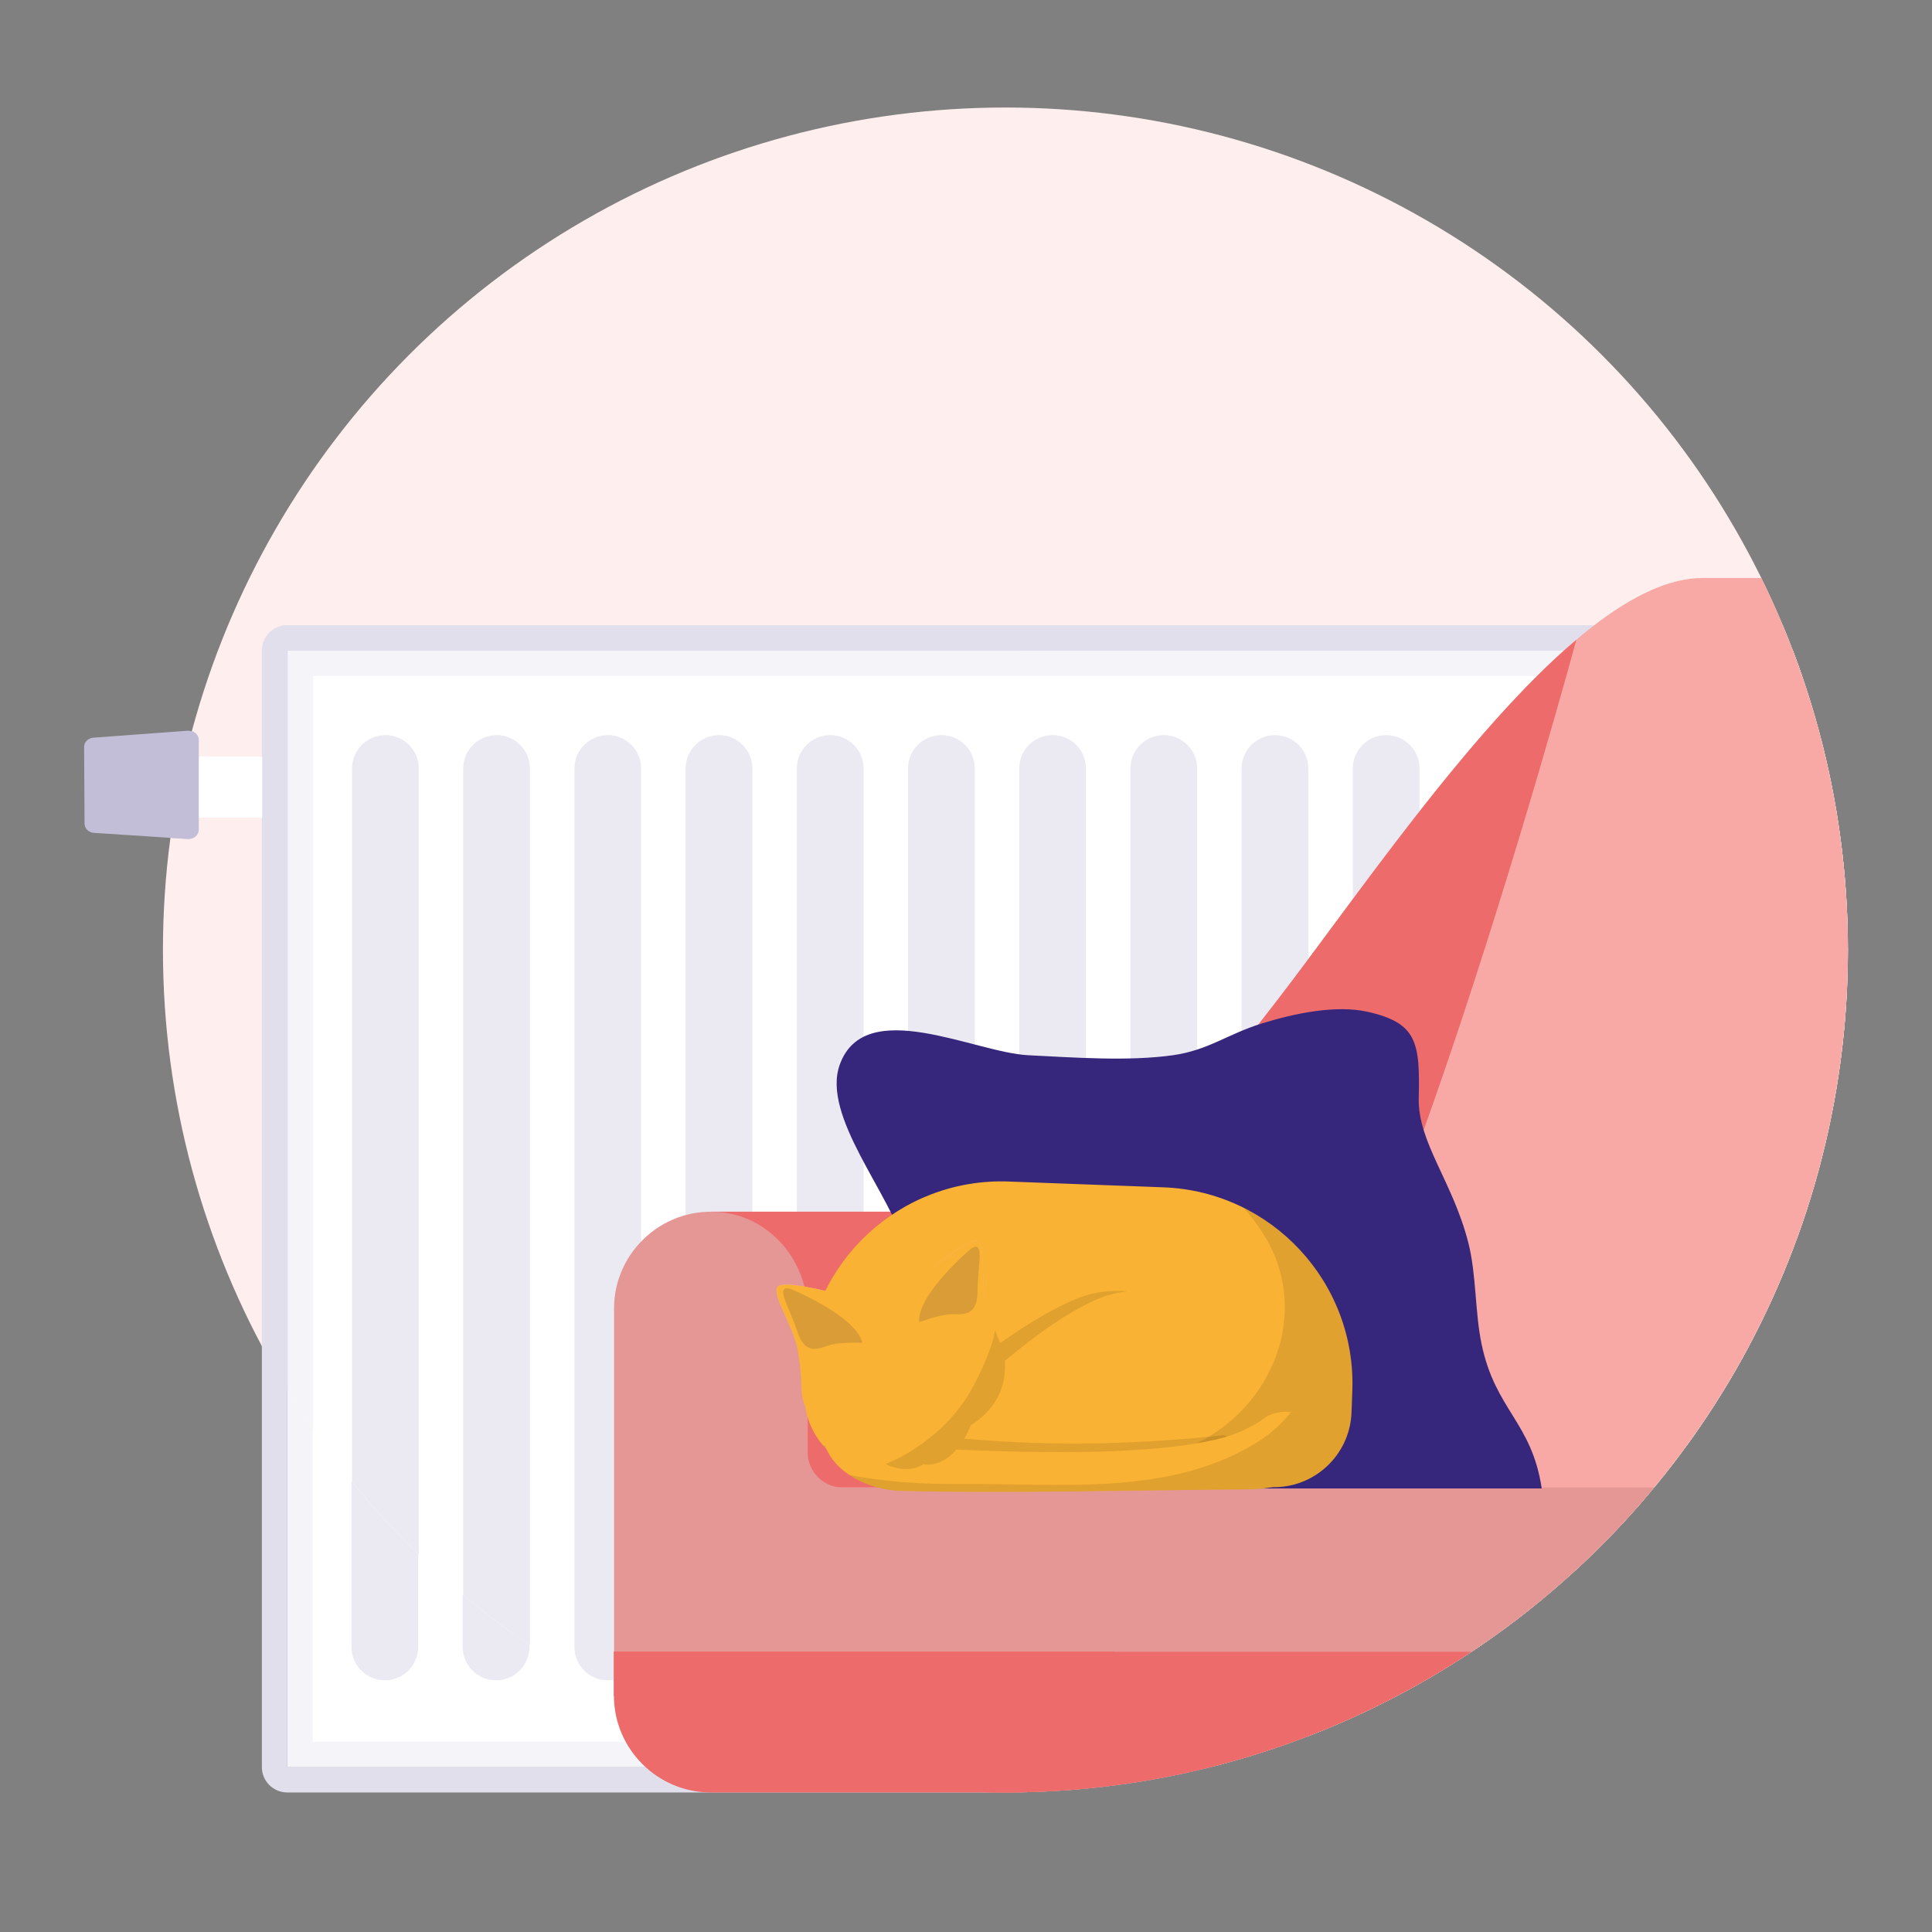
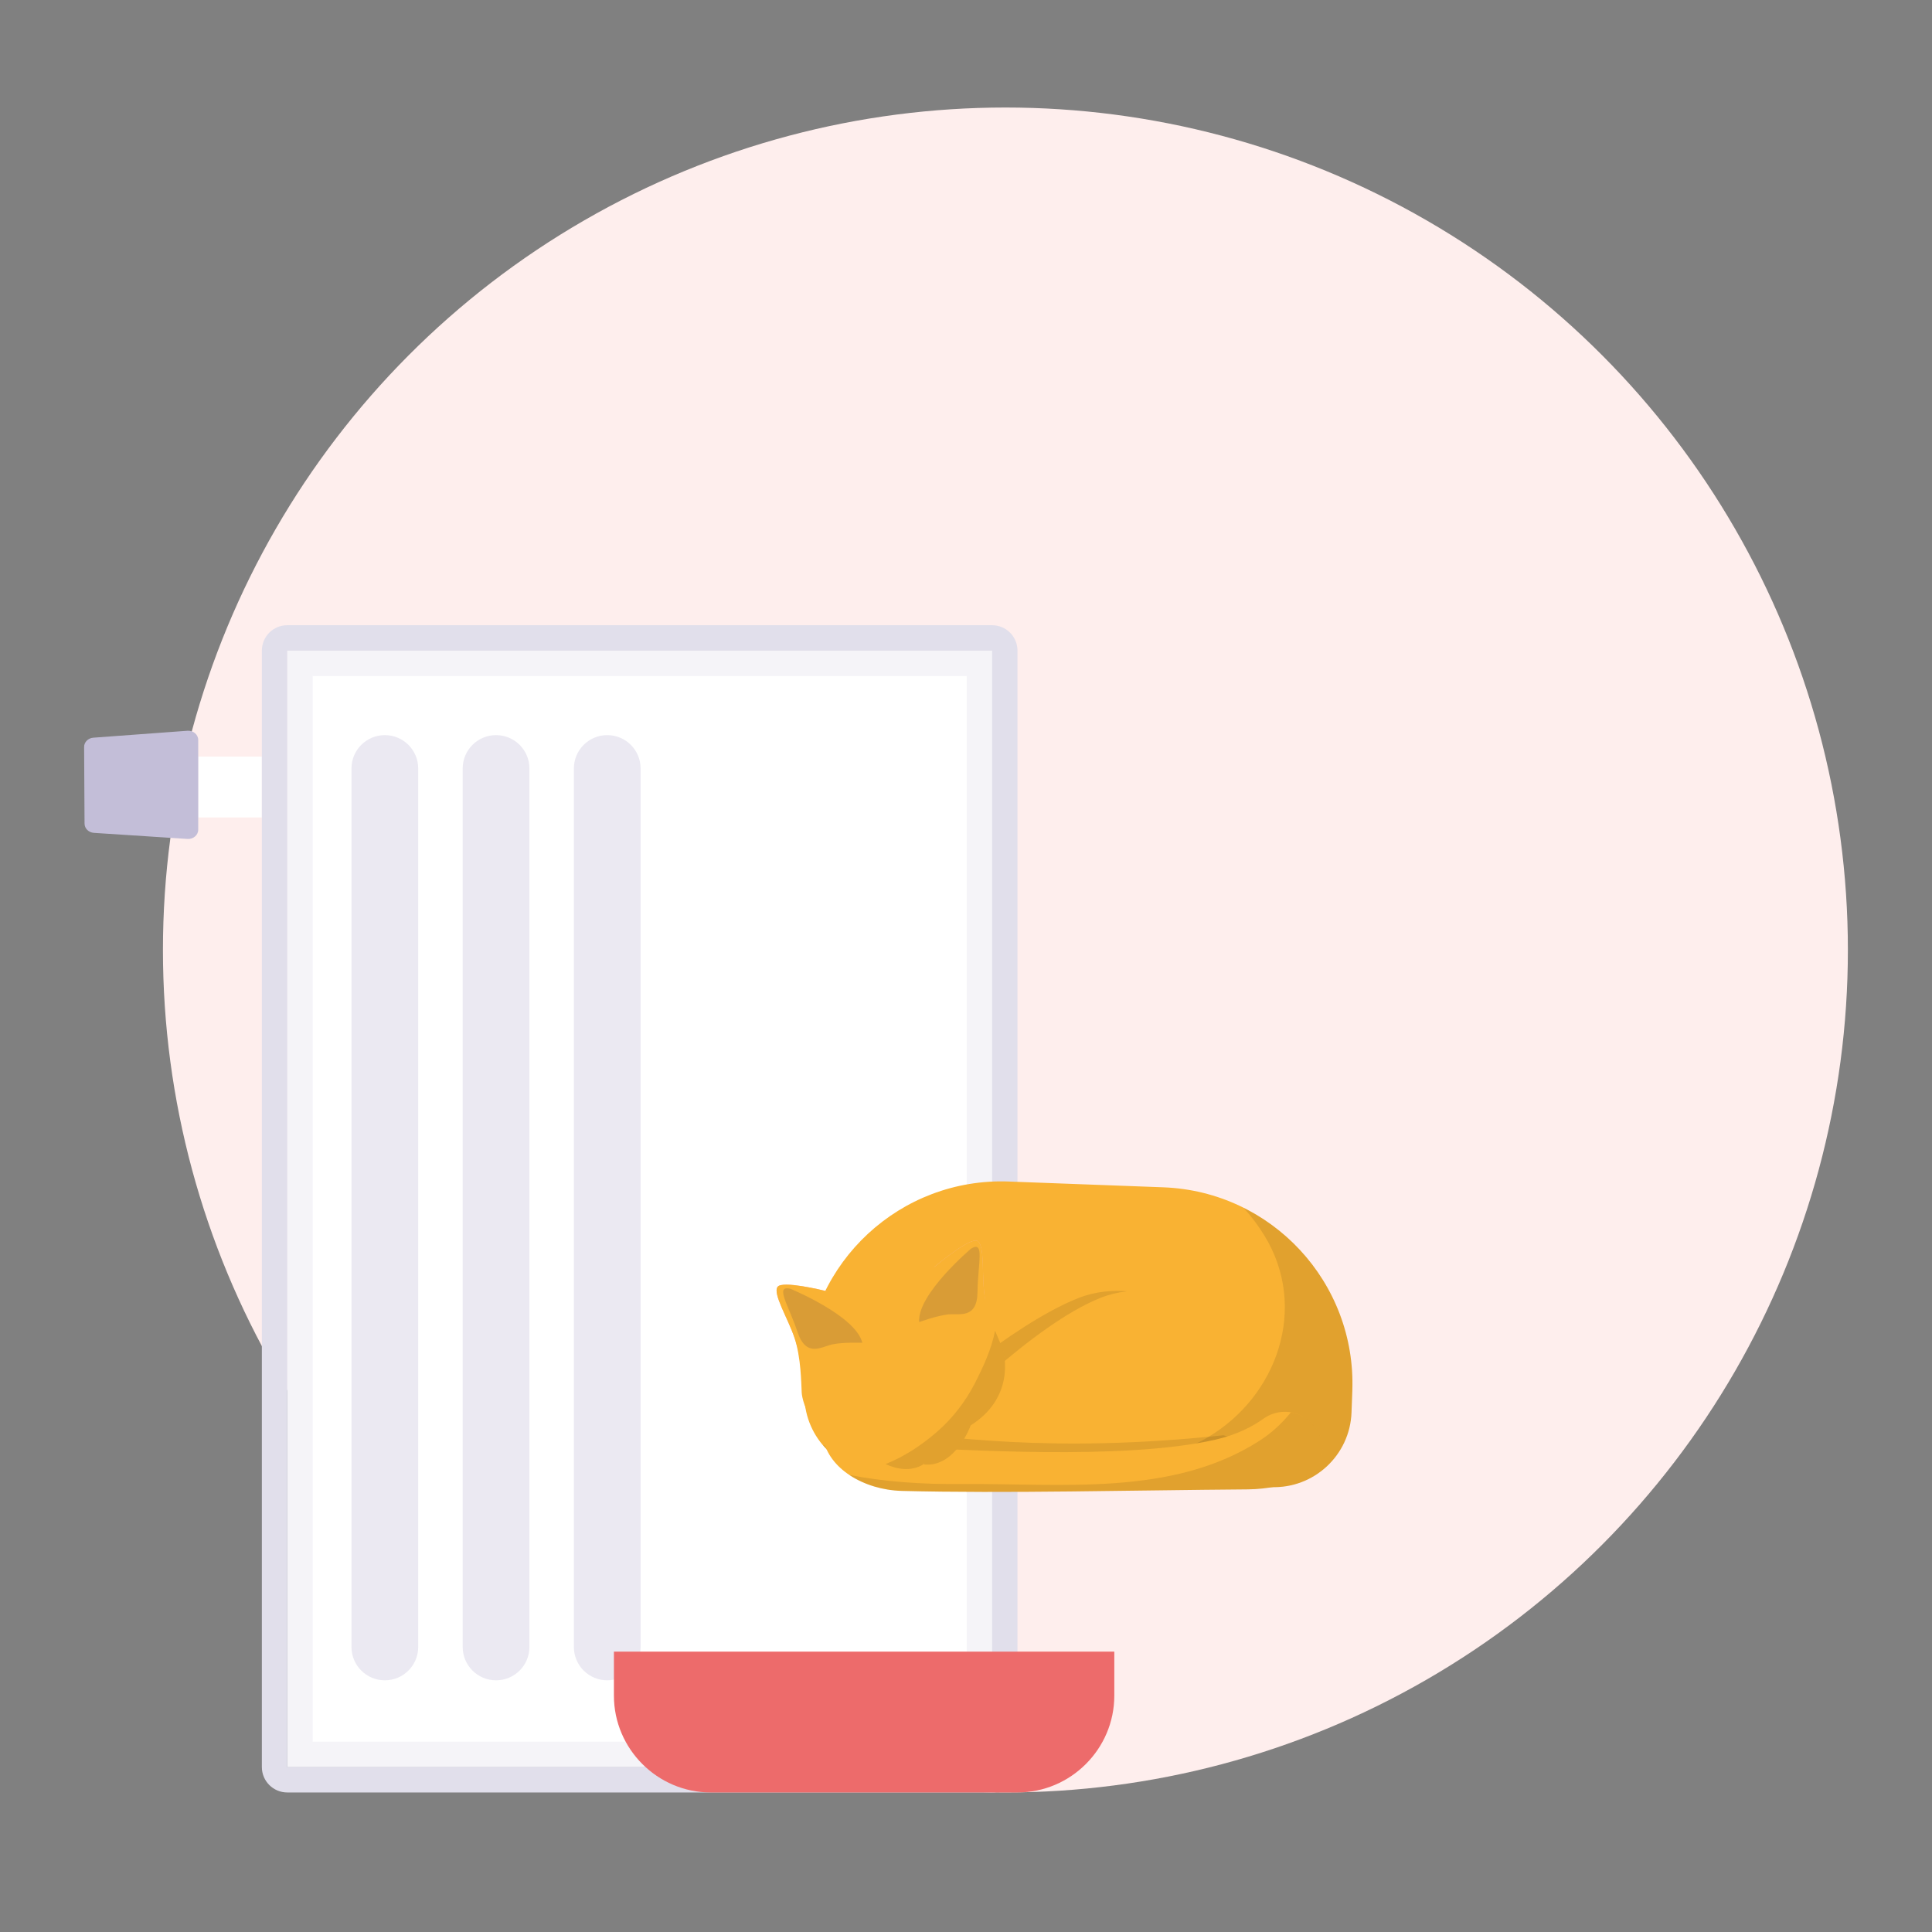
<svg xmlns="http://www.w3.org/2000/svg" xmlns:xlink="http://www.w3.org/1999/xlink" version="1.1" id="Layer_1" x="0px" y="0px" viewBox="0 0 800 800" style="enable-background:new 0 0 800 800;" xml:space="preserve">
  <rect x="0" y="0" width="800" height="800" fill="#808080" stroke="none" />
  <style type="text/css">
	.st0{fill:#FEEEED;}
	.st1{fill:#FFFFFF;}
	.st2{fill:#F5F4F8;}
	.st3{fill:#E1DFEB;}
	.st4{fill:#EBE9F2;}
	.st5{fill:#C3BED8;}
	.st6{clip-path:url(#SVGID_00000178915053511529083990000001385649920554578843_);}
	.st7{fill:#183055;}
	.st8{fill:#F9A9A5;}
	.st9{fill:#ED6B6B;}
	.st10{fill:#E59795;}
	.st11{fill:#37277C;}
	.st12{fill:#F9B233;}
	.st13{opacity:0.1;enable-background:new    ;}
	.st14{fill:#FAB99B;}
	.st15{opacity:0.2;fill:#5B4842;enable-background:new    ;}
</style>
  <circle class="st0" cx="416.32" cy="393.37" r="348.85" />
  <g>
    <rect x="82.08" y="313.3" class="st1" width="26.35" height="25.18" />
    <rect x="118.95" y="269.41" class="st1" width="291.85" height="462.29" />
    <path class="st2" d="M118.95,269.41V731.7H410.8V269.41H118.95L118.95,269.41z M129.47,279.93h270.81v441.25H129.47V279.93z" />
    <path class="st3" d="M108.43,269.41V731.7c0,5.81,4.71,10.52,10.52,10.52H410.8c5.81,0,10.52-4.71,10.52-10.52V269.41   c0-5.81-4.71-10.52-10.52-10.52H118.95C113.14,258.89,108.43,263.6,108.43,269.41L108.43,269.41z M118.95,269.41H410.8V731.7   H118.95L118.95,269.41L118.95,269.41z" />
    <g>
      <path class="st4" d="M251.45,695.78h-0.01c-7.63,0-13.81-6.18-13.81-13.81V318.21c0-7.63,6.18-13.81,13.81-13.81h0.01    c7.63,0,13.81,6.18,13.81,13.81v363.76C265.26,689.6,259.08,695.78,251.45,695.78z" />
      <path class="st4" d="M205.41,695.78h-0.01c-7.63,0-13.81-6.18-13.81-13.81V318.21c0-7.63,6.18-13.81,13.81-13.81h0.01    c7.63,0,13.81,6.18,13.81,13.81v363.76C219.22,689.6,213.04,695.78,205.41,695.78z" />
      <path class="st4" d="M159.36,695.78h-0.01c-7.63,0-13.81-6.18-13.81-13.81V318.21c0-7.63,6.18-13.81,13.81-13.81h0.01    c7.63,0,13.81,6.18,13.81,13.81v363.76C173.17,689.6,166.99,695.78,159.36,695.78z" />
    </g>
    <path class="st5" d="M34.83,309.29l0.18,31.77c0.01,2,1.7,3.66,3.86,3.81l38.76,2.52c2.4,0.16,4.45-1.6,4.45-3.82v-37.16   c0-2.24-2.07-4-4.48-3.82l-38.94,2.87C36.49,305.62,34.82,307.29,34.83,309.29L34.83,309.29z" />
  </g>
  <g>
    <defs>
-       <circle id="SVGID_1_" cx="416.32" cy="393.37" r="348.85" />
-     </defs>
+       </defs>
    <clipPath id="SVGID_00000180345592535803025490000015943002715842934684_">
      <use xlink:href="#SVGID_1_" style="overflow:visible;" />
    </clipPath>
    <g style="clip-path:url(#SVGID_00000180345592535803025490000015943002715842934684_);">
      <g>
        <rect x="82.31" y="313.3" class="st1" width="26.35" height="25.18" />
        <rect x="119.18" y="269.41" class="st1" width="861.96" height="462.29" />
        <path class="st2" d="M119.18,269.41V731.7h861.96V269.41H119.18z M129.7,279.93h840.92v441.25H129.7L129.7,279.93L129.7,279.93z" />
        <path class="st3" d="M108.66,269.41V731.7c0,5.81,4.71,10.52,10.52,10.52h861.96c5.81,0,10.52-4.71,10.52-10.52V269.41     c0-5.81-4.71-10.52-10.52-10.52H119.18C113.37,258.89,108.66,263.6,108.66,269.41z M119.18,269.41h861.96V731.7H119.18V269.41z" />
        <g>
-           <path class="st4" d="M942.34,695.78L942.34,695.78c-7.64,0-13.82-6.18-13.82-13.81V318.21c0-7.63,6.18-13.81,13.81-13.81h0.01      c7.63,0,13.81,6.18,13.81,13.81v363.76C956.15,689.6,949.97,695.78,942.34,695.78z" />
          <path class="st4" d="M896.3,695.78L896.3,695.78c-7.64,0-13.82-6.18-13.82-13.81V318.21c0-7.63,6.18-13.81,13.81-13.81h0.01      c7.63,0,13.81,6.18,13.81,13.81v363.76C910.11,689.6,903.93,695.78,896.3,695.78z" />
          <path class="st4" d="M850.26,695.78L850.26,695.78c-7.64,0-13.82-6.18-13.82-13.81V318.21c0-7.63,6.18-13.81,13.81-13.81h0.01      c7.63,0,13.81,6.18,13.81,13.81v363.76C864.07,689.6,857.89,695.78,850.26,695.78z" />
          <path class="st4" d="M804.22,695.78h-0.01c-7.63,0-13.81-6.18-13.81-13.81V318.21c0-7.63,6.18-13.81,13.81-13.81h0.01      c7.63,0,13.81,6.18,13.81,13.81v363.76C818.03,689.6,811.85,695.78,804.22,695.78z" />
          <path class="st4" d="M758.17,695.78h-0.01c-7.63,0-13.81-6.18-13.81-13.81V318.21c0-7.63,6.18-13.81,13.81-13.81h0.01      c7.63,0,13.81,6.18,13.81,13.81v363.76C771.98,689.6,765.8,695.78,758.17,695.78z" />
          <path class="st4" d="M712.12,695.78h-0.01c-7.63,0-13.81-6.18-13.81-13.81V318.21c0-7.63,6.18-13.81,13.81-13.81h0.01      c7.63,0,13.81,6.18,13.81,13.81v363.76C725.93,689.6,719.75,695.78,712.12,695.78z" />
          <path class="st4" d="M666.08,695.78h-0.01c-7.63,0-13.81-6.18-13.81-13.81V318.21c0-7.63,6.18-13.81,13.81-13.81h0.01      c7.63,0,13.81,6.18,13.81,13.81v363.76C679.89,689.6,673.71,695.78,666.08,695.78z" />
          <path class="st4" d="M620.03,695.78h-0.01c-7.63,0-13.81-6.18-13.81-13.81V318.21c0-7.63,6.18-13.81,13.81-13.81h0.01      c7.63,0,13.81,6.18,13.81,13.81v363.76C633.84,689.6,627.66,695.78,620.03,695.78z" />
          <path class="st4" d="M573.99,695.78h-0.01c-7.63,0-13.81-6.18-13.81-13.81V318.21c0-7.63,6.18-13.81,13.81-13.81h0.01      c7.63,0,13.81,6.18,13.81,13.81v363.76C587.8,689.6,581.62,695.78,573.99,695.78z" />
          <path class="st4" d="M527.94,695.78h-0.01c-7.63,0-13.81-6.18-13.81-13.81V318.21c0-7.63,6.18-13.81,13.81-13.81h0.01      c7.63,0,13.81,6.18,13.81,13.81v363.76C541.75,689.6,535.57,695.78,527.94,695.78z" />
          <path class="st4" d="M481.9,695.78h-0.01c-7.63,0-13.81-6.18-13.81-13.81V318.21c0-7.63,6.18-13.81,13.81-13.81h0.01      c7.63,0,13.81,6.18,13.81,13.81v363.76C495.71,689.6,489.53,695.78,481.9,695.78z" />
-           <path class="st4" d="M435.85,695.78h-0.01c-7.63,0-13.81-6.18-13.81-13.81V318.21c0-7.63,6.18-13.81,13.81-13.81h0.01      c7.63,0,13.81,6.18,13.81,13.81v363.76C449.66,689.6,443.48,695.78,435.85,695.78z" />
          <path class="st4" d="M389.82,695.78h-0.01c-7.63,0-13.81-6.18-13.81-13.81V318.21c0-7.63,6.18-13.81,13.81-13.81h0.01      c7.63,0,13.81,6.18,13.81,13.81v363.76C403.63,689.6,397.45,695.78,389.82,695.78z" />
          <path class="st4" d="M343.77,695.78h-0.01c-7.63,0-13.81-6.18-13.81-13.81V318.21c0-7.63,6.18-13.81,13.81-13.81h0.01      c7.63,0,13.81,6.18,13.81,13.81v363.76C357.58,689.6,351.4,695.78,343.77,695.78z" />
          <path class="st4" d="M297.72,695.78h-0.01c-7.63,0-13.81-6.18-13.81-13.81V318.21c0-7.63,6.18-13.81,13.81-13.81h0.01      c7.63,0,13.81,6.18,13.81,13.81v363.76C311.53,689.6,305.35,695.78,297.72,695.78z" />
          <path class="st4" d="M251.68,695.78h-0.01c-7.63,0-13.81-6.18-13.81-13.81V318.21c0-7.63,6.18-13.81,13.81-13.81h0.01      c7.63,0,13.81,6.18,13.81,13.81v363.76C265.49,689.6,259.31,695.78,251.68,695.78z" />
          <path class="st4" d="M205.63,695.78h-0.01c-7.63,0-13.81-6.18-13.81-13.81V318.21c0-7.63,6.18-13.81,13.81-13.81h0.01      c7.63,0,13.81,6.18,13.81,13.81v363.76C219.44,689.6,213.26,695.78,205.63,695.78z" />
          <path class="st4" d="M159.59,695.78h-0.01c-7.63,0-13.81-6.18-13.81-13.81V318.21c0-7.63,6.18-13.81,13.81-13.81h0.01      c7.63,0,13.81,6.18,13.81,13.81v363.76C173.4,689.6,167.22,695.78,159.59,695.78z" />
        </g>
        <path class="st5" d="M35.06,309.29l0.18,31.77c0.01,2,1.7,3.66,3.86,3.81l38.76,2.52c2.4,0.16,4.45-1.6,4.45-3.82v-37.16     c0-2.24-2.07-4-4.48-3.82l-38.94,2.87C36.72,305.62,35.05,307.29,35.06,309.29L35.06,309.29z" />
      </g>
      <g>
        <g>
          <path class="st7" d="M1523.83,773.55H334.37c-5.32,0-9.64-4.32-9.64-9.64v-35.34c0-5.32,4.32-9.64,9.64-9.64h1189.46      c5.32,0,9.64,4.32,9.64,9.64v35.34C1533.47,769.23,1529.15,773.55,1523.83,773.55z" />
          <g>
            <polygon class="st7" points="399.43,767.18 372.1,899.59 391.54,899.59 440.13,767.18      " />
            <polygon class="st7" points="576.8,767.18 549.46,899.59 568.9,899.59 617.49,767.18      " />
          </g>
        </g>
        <path class="st8" d="M294.35,501.74c0,0,104.47,0,133.63,0s55.88-29.16,100.83-87.47s121.48-174.93,176.15-174.93     s804.2,0,852.8,0s83.82,38.87,83.82,111.76s-17.01,391.17-129.98,391.17c-112.98,0-1217.24,0-1217.24,0L294.35,501.74     L294.35,501.74z" />
        <path class="st9" d="M528.81,414.27c31.8-41.26,79.42-111.67,123.91-149.34c-0.02,0.08-94.76,351-144.56,351     c-49.81,0-213.81,0-213.81,0V501.74c0,0,104.47,0,133.63,0C457.14,501.74,483.86,472.58,528.81,414.27z" />
        <path class="st10" d="M299.74,502.1c20.18,2.67,34.7,20.88,34.7,41.24v58.03c0,8.05,6.52,14.57,14.57,14.57h937.84     c8.05,0,14.57-6.52,14.57-14.57v-58.03c0-20.35,14.52-38.56,34.7-41.24c24.42-3.23,45.48,15.91,45.48,39.73v160.36     c0,22.05-18.04,40.09-40.09,40.09H294.35c-22.05,0-40.09-18.04-40.09-40.09V541.83C254.26,518.01,275.32,498.87,299.74,502.1     L299.74,502.1z" />
        <path class="st9" d="M254.23,702.18v-18.22h1127.34v18.22c0,22.05-18.04,40.09-40.08,40.09H294.31     C272.26,742.27,254.23,724.23,254.23,702.18L254.23,702.18z" />
        <path class="st11" d="M377.06,616.35c6.03-31.77,6.02-68.47-2.22-99.66c-5.87-22.23-34.81-54.49-27.11-75.85     c10.41-28.87,55.83-4.98,78.07-3.89c18.71,0.92,41.35,2.6,59.84,0c14.66-2.06,22.59-8.71,36.68-13.1     c13.91-4.33,30.93-7.79,43.87-4.91c20.64,4.6,21.8,12.72,21.28,35.72c-0.42,18.43,14.12,34.59,20.57,60.07     c3.33,13.16,2.67,28.53,5.46,41.87c5.72,27.36,20.76,32.21,24.9,59.74L377.06,616.35L377.06,616.35z" />
      </g>
    </g>
  </g>
  <g>
    <path class="st12" d="M417.76,489.25l63.95,2.39c44.9,1.68,79.93,39.44,78.25,84.33l-0.33,8.9c-0.66,17.73-15.58,31.57-33.31,30.91   L364,609.7c-17.73-0.66-31.57-15.58-30.91-33.31l0.33-8.9c1.68-44.9,39.44-79.93,84.34-78.25V489.25z" />
    <path class="st13" d="M446.49,537.52c28.07-11.13,59.78,12.44,59.78,12.44c34.97,42.13-14.39,59.05-14.39,59.05l-86.93,0.37   l-21.58,4.79l-24.45-3.55c-0.19-0.93-0.57-1.81-0.92-2.69c-0.57-7.7-2.09-15.3-4.59-22.54l26.61-2.18c0,0,38.39-34.56,66.46-45.69   H446.49z" />
    <path class="st12" d="M377.72,591.1l11.55-2.83c0,0,38.36-39.72,66.43-50.85c28.07-11.13,59.78,12.44,59.78,12.44   c34.97,42.13-14.39,59.05-14.39,59.05l-86.93,0.37l-21.58,4.79l5.65,0.03c0,0-35.7,1.27-36.89-1.66   c-7.25-17.82,16.37-21.35,16.37-21.35L377.72,591.1z" />
    <path class="st13" d="M354.08,589.47c3.34,1.62,7.94,2.9,14.31,3.35c22.5,1.56,65.15,9.29,138.21,1.49   c12.81,3.9,16.67,2.16,29.87,2.43c2.18,0.05,4.13-0.29,5.87-0.91c1.25,6.9-2.18,14.45-9.79,17.12c-4.9,1.72-11.11,2.9-19,3.11   c-34.69,0.9-128.64,0.33-152.26-6.26c-6.47-1.8-11.39-4.69-15.14-7.93c4.75-2.43,7.43-7.28,7.95-12.4L354.08,589.47z" />
    <path class="st14" d="M404.65,513.82c3.2,1.56,1.84,13.7,2.97,22.17c0.5,3.73,1.1,10.06-7.05,10.62   c-8.99,0.61-14.92,2.16-22.31,4.42c-5.8-0.41,8.06-26.5,8.62-26.43C388.99,522.84,401.72,512.38,404.65,513.82L404.65,513.82z" />
    <path class="st14" d="M342.71,534.76c0.47-0.31,24.01,21.33,17.31,23.11c-9.8,0.11-27.92,7.86-29.02,4.14   c-0.42-3.13-1.03-5.05-1.98-7.95c-2.68-8.12-9.2-18.44-7.01-21.24C324.02,530.25,340.04,534.1,342.71,534.76z" />
    <path class="st13" d="M436.39,607.04c21.15,0.13,45.02-0.85,63.71-11.87c28.81-16.99,41.74-53.76,23.47-83.55   c-2.55-4.15-5.45-7.96-8.61-11.48c27.69,13.83,46.23,42.9,45,75.84l-0.33,8.9c-0.66,17.73-15.58,31.57-33.31,30.91L364,609.72   c-9.36-0.35-17.61-4.7-23.24-11.31c5.46,1.55,10.98,2.79,16.41,3.76c26.11,4.68,52.79,4.72,79.23,4.88L436.39,607.04z" />
    <path class="st12" d="M344.38,587.83c2.56-0.85,5.3,0.2,6.77,2.46c2.35,3.62,8.07,8.37,21.91,8.89   c22.69,0.85,91.64,5.74,130.16-3.03c9.06-2.06,15.58-5.56,19.92-8.68c4.92-3.53,11.44-3.82,16.66-0.76   c10.95,6.44,10.34,21.58-1.51,26.16c-4.84,1.87-13.57,3.78-21.46,3.84c-48,0.36-100.5,1.74-143.34,0.64   c-15.97-0.41-30.4-9.4-32.56-21.58c-0.61-3.41,0.17-6.84,3.45-7.93L344.38,587.83z" />
    <path class="st13" d="M521.54,596.58c5.04-3.24,9.37-7.25,12.97-11.74c1.83,0.3,3.63,0.9,5.29,1.87   c10.95,6.44,10.34,21.58-1.51,26.16c-4.84,1.87-13.57,3.78-21.46,3.84c-48,0.36-100.5,1.74-143.34,0.64   c-8.13-0.21-15.85-2.65-21.77-6.6c14.66,2.87,30.23,3.91,46.52,3.76C439.25,614.14,485.26,619.87,521.54,596.58L521.54,596.58z" />
    <path class="st12" d="M342.71,534.76c0.47-0.31,1.7-0.96,4.48-2.28c1.9-0.9,4.64-1.88,7.65-2.85c0,0,3.98-1.73,9.32-2.73   c5.24-1.43,9.58-1.61,9.58-1.61c3.12-0.45,6.02-0.76,8.12-0.78c3.07-0.03,4.46,0.02,5.03,0.09c2.11-1.76,14.84-12.22,17.77-10.78   c3.2,1.56,1.84,13.69,2.97,22.17c1.14,8.48,5.75,18.15,7.21,21.61c1.46,3.46,5.17,21.22-12.89,32.6c0,0-6.19,17.45-19.3,16.23   l-0.26-0.72l0.06,0.6c-11.26,6.83-24.65-5.95-24.65-5.95c-21.22-2.35-25.64-19.95-25.83-23.7c-0.2-3.75-0.27-14.46-2.95-22.59   c-2.68-8.12-9.2-18.44-7.01-21.25C324.02,530.25,340.04,534.1,342.71,534.76L342.71,534.76z" />
    <path class="st13" d="M403.67,572.79c3.47-6.78,6.9-14.16,8.37-21.76c1.15,2.85,2.22,5.2,2.8,6.57c1.46,3.46,5.17,21.21-12.89,32.6   c0,0-6.19,17.45-19.3,16.22l-0.26-0.72l0.06,0.6c-5.32,3.23-11.11,2.06-15.75-0.05c7.65-3.07,14.58-7.56,21.25-13.32   C394.33,587.42,399.83,580.3,403.67,572.79L403.67,572.79z" />
    <path class="st15" d="M402.15,516.98c5.72-3.41,2.73,6.36,2.62,17.88c-0.1,11.52-7.58,8.93-12.2,9.42   c-4.63,0.49-11.97,3.17-11.97,3.17C379.72,535.89,402.15,516.98,402.15,516.98z" />
    <path class="st15" d="M327.21,533.62c0,0,27.15,11.13,29.86,22.4c0,0-7.81-0.31-12.37,0.65c-4.55,0.96-10.88,5.71-14.51-5.23   C326.56,540.51,320.72,532.13,327.21,533.62L327.21,533.62z" />
  </g>
  <path class="st9" d="M254.21,702.13v-18.22h207.2v18.22c0,22.05-18.04,40.09-40.08,40.09H294.29  C272.24,742.22,254.21,724.18,254.21,702.13L254.21,702.13z" />
</svg>